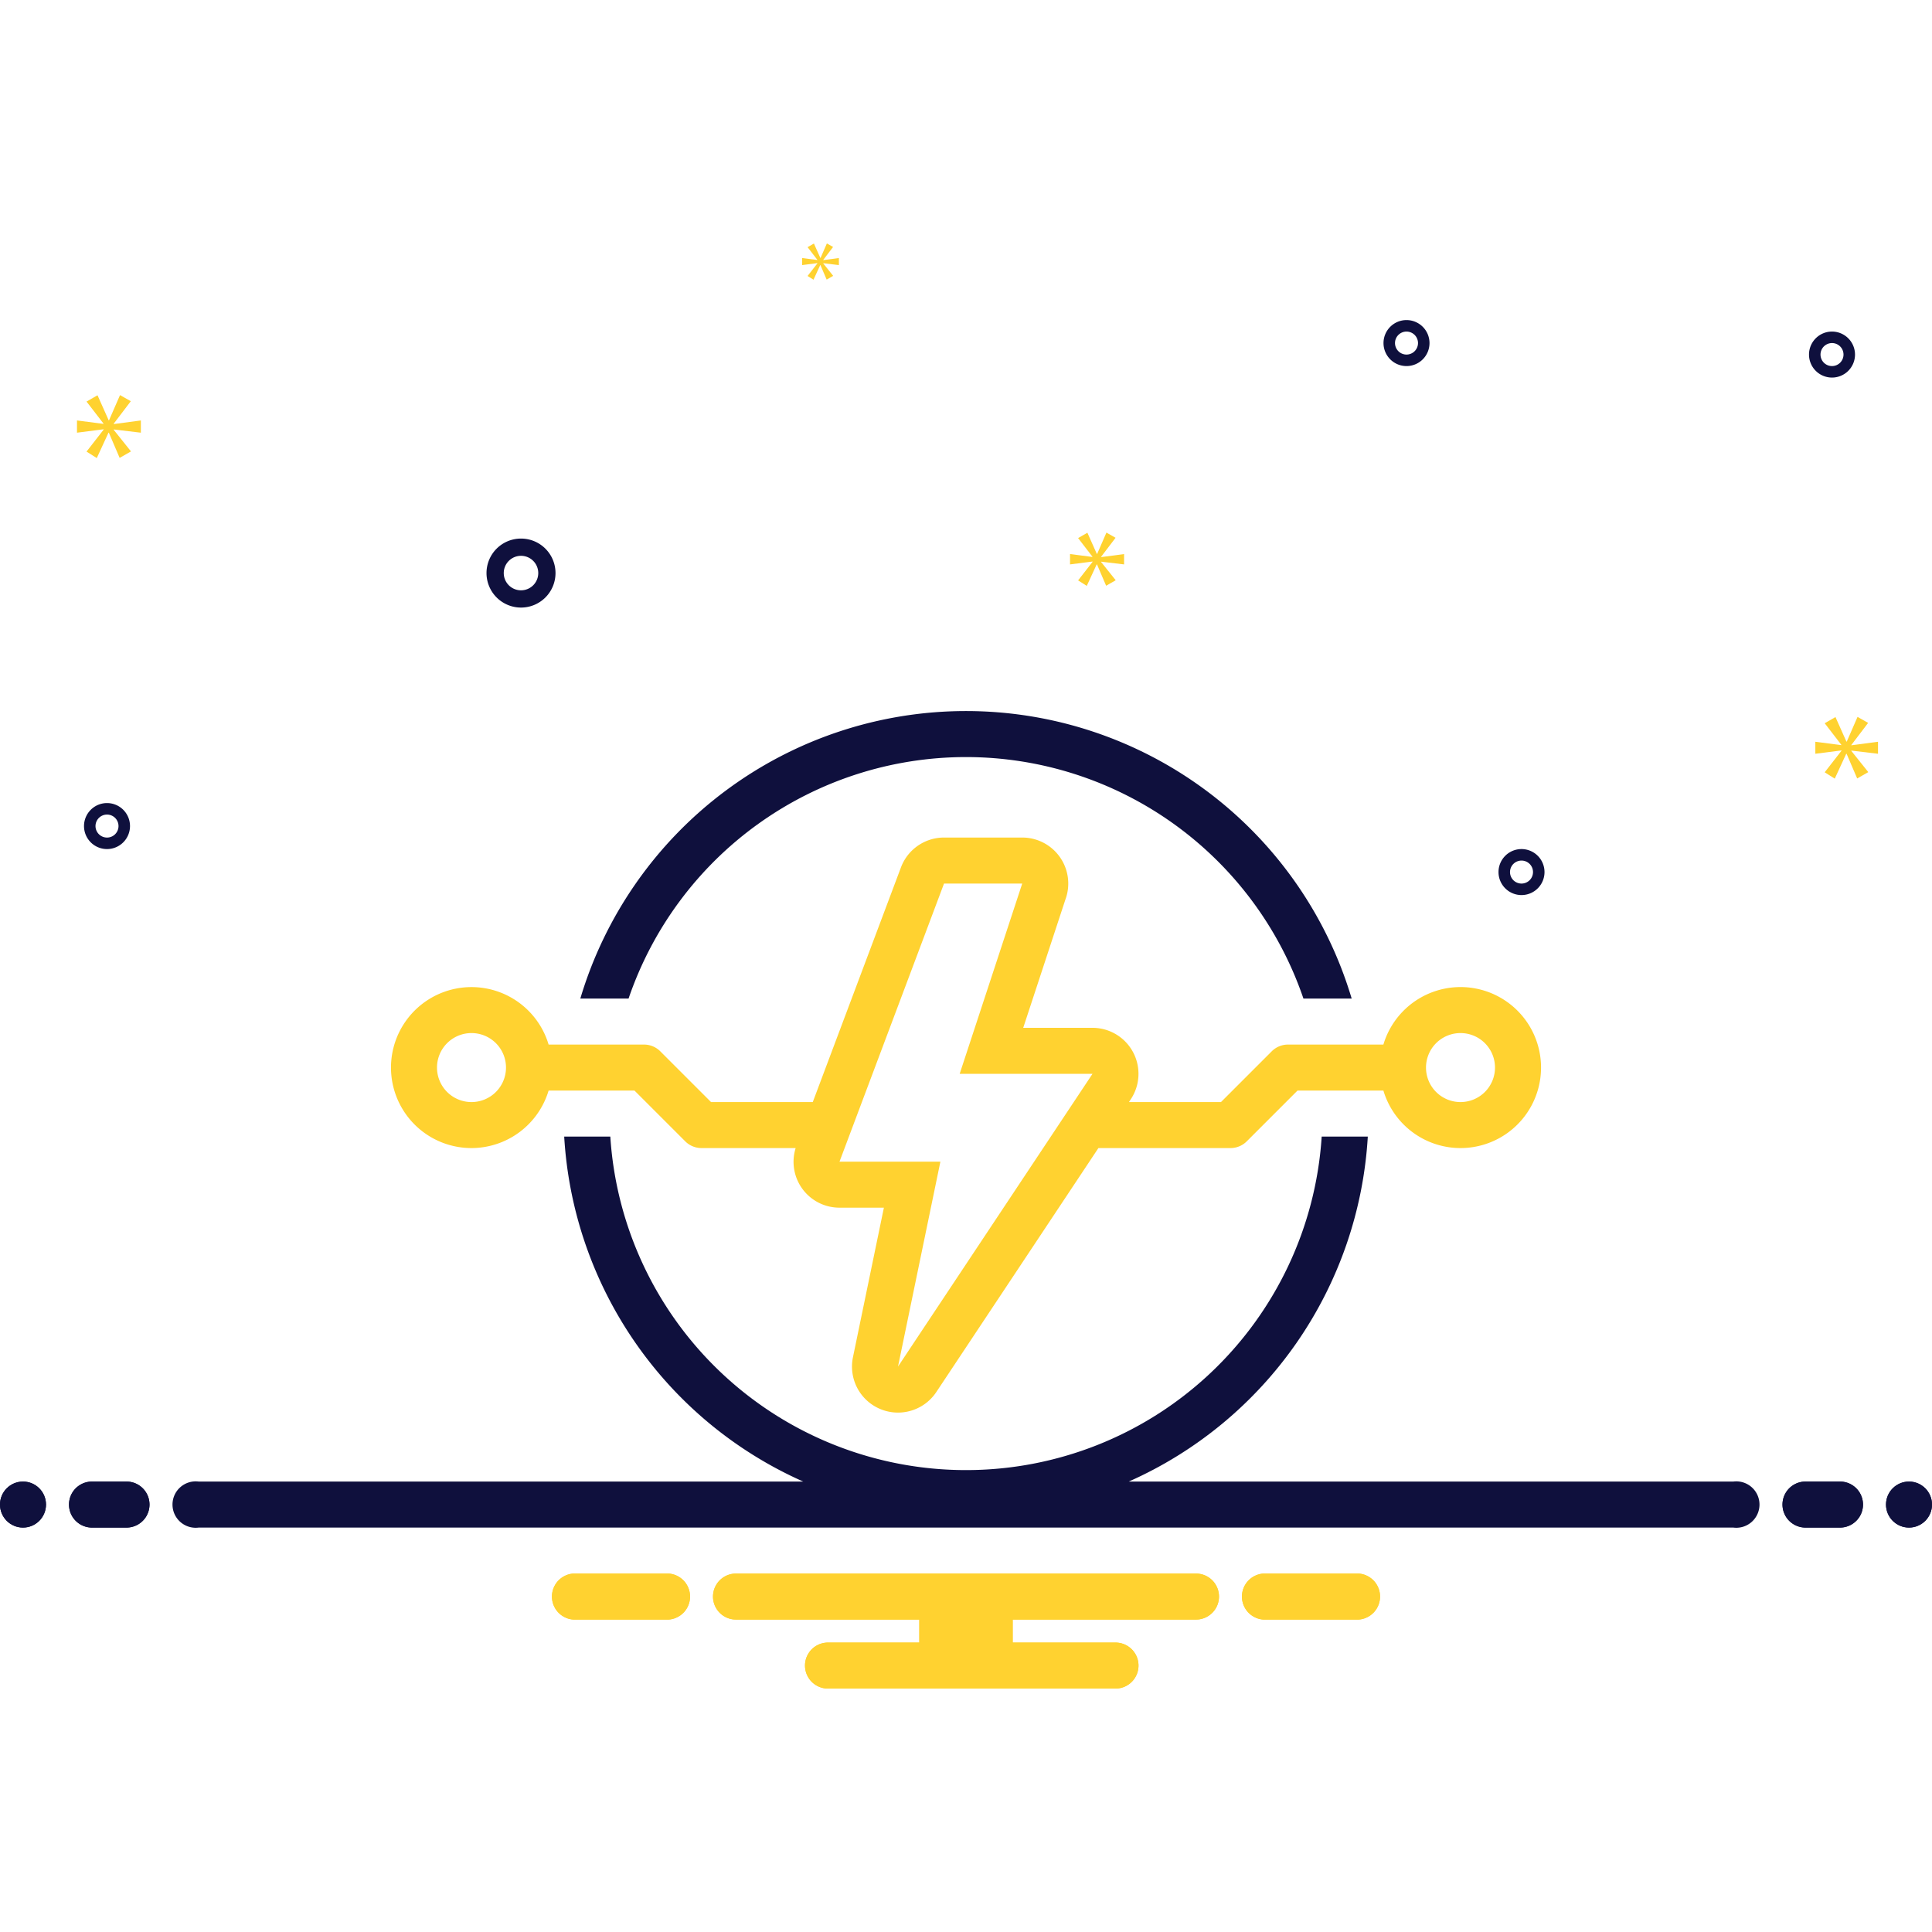
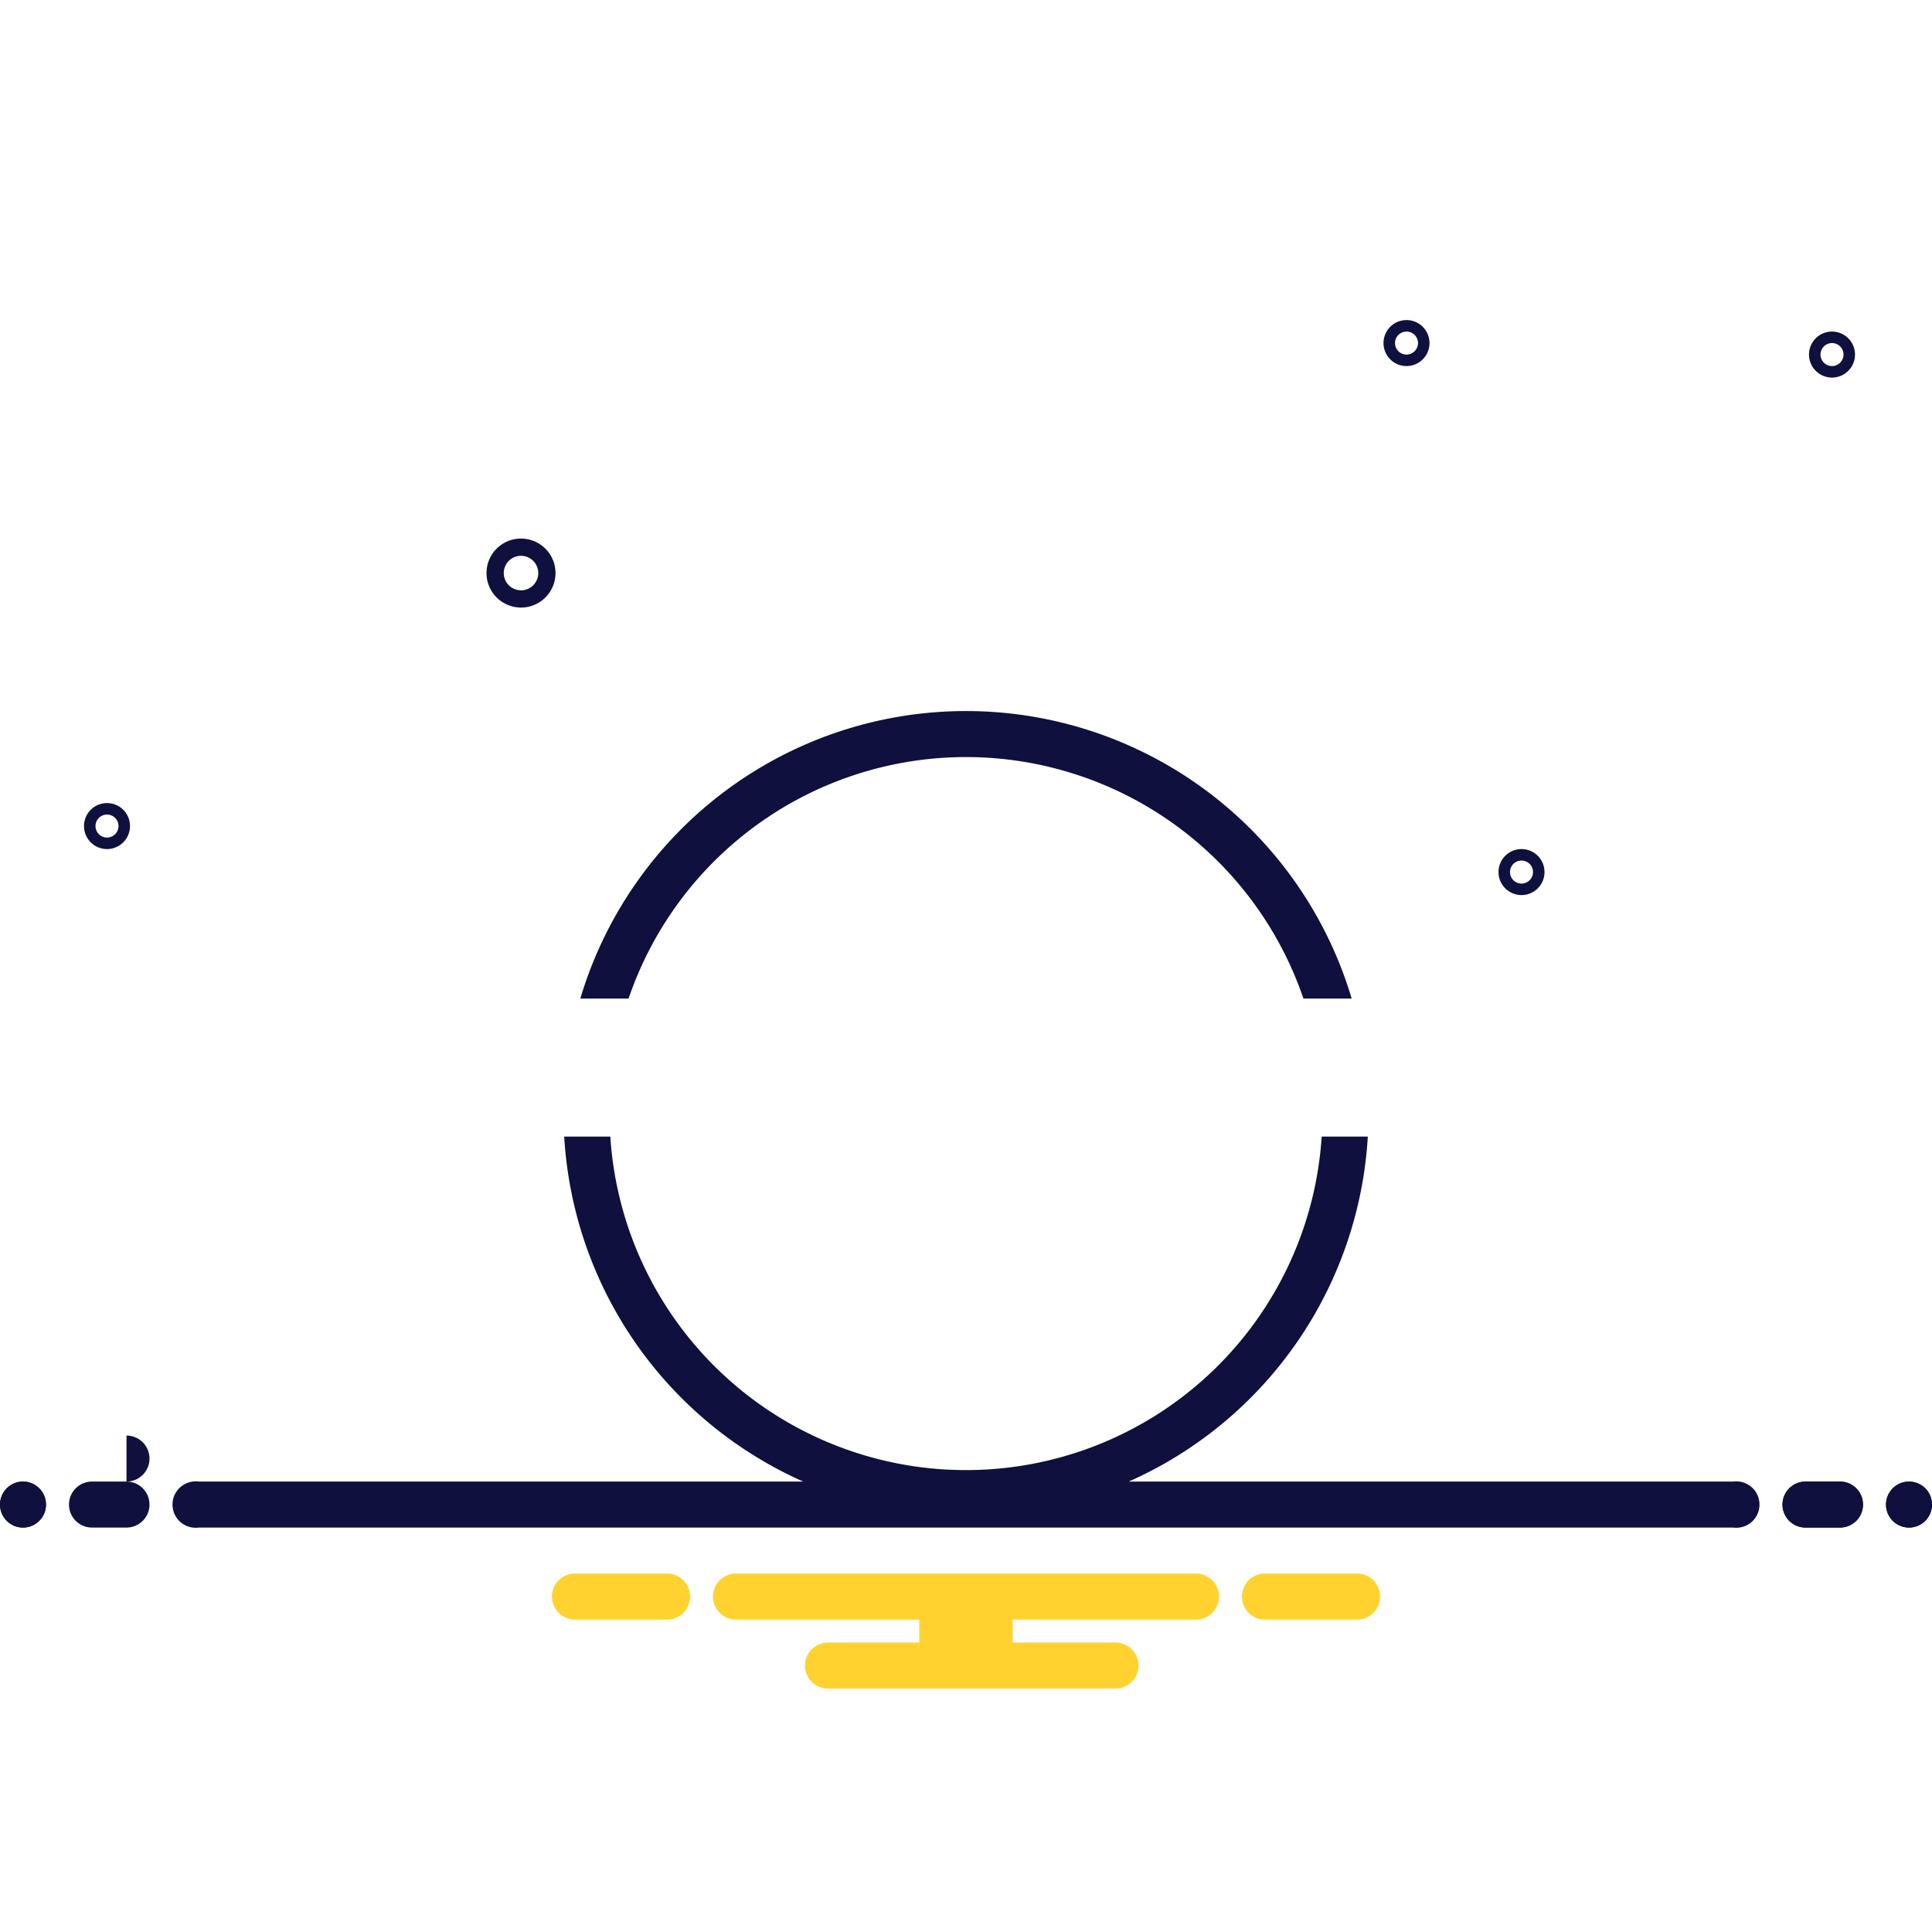
<svg xmlns="http://www.w3.org/2000/svg" version="1.1" width="512" height="512" x="0" y="0" viewBox="0 0 168 168" style="enable-background:new 0 0 512 512" xml:space="preserve" class="">
  <g>
    <g fill="#2d4356">
      <path d="M45.305 52.832a3 3 0 1 0-3-3 3.003 3.003 0 0 0 3 3zm0-4.5a1.5 1.5 0 1 1-1.5 1.5 1.501 1.501 0 0 1 1.5-1.5zM132.305 73.832a2 2 0 1 0 2 2 2.002 2.002 0 0 0-2-2zm0 3a1 1 0 1 1 1-1 1.001 1.001 0 0 1-1 1zM122.305 27.832a2 2 0 1 0 2 2 2.002 2.002 0 0 0-2-2zm0 3a1 1 0 1 1 1-1 1.001 1.001 0 0 1-1 1zM159.305 28.832a2 2 0 1 0 2 2 2.002 2.002 0 0 0-2-2zm0 3a1 1 0 1 1 1-1 1.001 1.001 0 0 1-1 1zM11.305 71.832a2 2 0 1 0-2 2 2.002 2.002 0 0 0 2-2zm-3 0a1 1 0 1 1 1 1 1.001 1.001 0 0 1-1-1z" fill="#0f103d" opacity="1" data-original="#2d4356" class="" />
    </g>
-     <path fill="#ffd230" d="m9.888 36.843 1.487-1.956-.939-.531-.955 2.19H9.45l-.97-2.175-.955.548 1.471 1.909v.031l-2.301-.298v1.064l2.316-.297v.032l-1.486 1.908.891.564 1.018-2.207h.031l.939 2.191.986-.563-1.502-1.878v-.031l2.362.281v-1.064l-2.362.313zM71.081 22.898l-.856 1.099.514.325.586-1.271h.017l.541 1.262.568-.325-.865-1.081v-.018l1.36.162v-.612l-1.36.18v-.018l.856-1.126-.54-.307-.55 1.261h-.018l-.559-1.252-.55.316.847 1.099v.018l-1.325-.171v.612l1.334-.171zM163.305 65.545v-1.043l-2.317.306v-.03l1.458-1.918-.921-.522-.936 2.148h-.031l-.951-2.133-.937.537 1.443 1.873v.03l-2.257-.291v1.043l2.272-.291v.031l-1.458 1.871.875.553.998-2.164h.03l.921 2.149.967-.553-1.473-1.841v-.031zM95.748 48.417l1.258-1.654-.795-.45-.807 1.853h-.027l-.82-1.84-.809.463 1.245 1.616v.026l-1.946-.252v.9l1.959-.251v.027l-1.258 1.614.755.477.861-1.867h.026l.795 1.854.834-.477-1.271-1.588v-.027l1.998.238v-.9l-1.998.265z" opacity="1" data-original="#0bceb2" class="" />
    <circle cx="2" cy="130.832" r="2" fill="#0f103d" opacity="1" data-original="#2d4356" class="" />
    <path fill="#0f103d" d="M11 128.832H8a2 2 0 0 0 0 4h3a2 2 0 0 0 0-4zM160 128.832h-3a2 2 0 0 0 0 4h3a2 2 0 0 0 0-4z" opacity="1" data-original="#2d4356" class="" />
    <circle cx="166" cy="130.832" r="2" fill="#0f103d" opacity="1" data-original="#2d4356" class="" />
    <path fill="#ffd230" d="M118.154 136.832h-8.308a2.006 2.006 0 0 0 0 4h8.308a2.006 2.006 0 0 0 0-4zM58.154 136.832h-8.308a2.006 2.006 0 0 0 0 4h8.308a2.006 2.006 0 0 0 0-4zM104 136.832H64a2 2 0 0 0 0 4h15.94v2H72a2 2 0 0 0 0 4h25a2 2 0 0 0 0-4h-8.94v-2H104a2 2 0 0 0 0-4z" opacity="1" data-original="#0bceb2" class="" />
    <circle cx="2" cy="130.832" r="2" fill="#0f103d" opacity="1" data-original="#2d4356" class="" />
-     <path fill="#0f103d" d="M11 128.832H8a2 2 0 0 0 0 4h3a2 2 0 0 0 0-4zM160 128.832h-3a2 2 0 0 0 0 4h3a2 2 0 0 0 0-4z" opacity="1" data-original="#2d4356" class="" />
+     <path fill="#0f103d" d="M11 128.832H8h3a2 2 0 0 0 0-4zM160 128.832h-3a2 2 0 0 0 0 4h3a2 2 0 0 0 0-4z" opacity="1" data-original="#2d4356" class="" />
    <circle cx="166" cy="130.832" r="2" fill="#0f103d" opacity="1" data-original="#2d4356" class="" />
-     <path fill="#ffd230" d="M118.154 136.832h-8.308a2.006 2.006 0 0 0 0 4h8.308a2.006 2.006 0 0 0 0-4zM58.154 136.832h-8.308a2.006 2.006 0 0 0 0 4h8.308a2.006 2.006 0 0 0 0-4zM104 136.832H64a2 2 0 0 0 0 4h15.94v2H72a2 2 0 0 0 0 4h25a2 2 0 0 0 0-4h-8.94v-2H104a2 2 0 0 0 0-4zM41 99.832a7.01 7.01 0 0 0 6.705-5h7.467l4.414 4.414a2 2 0 0 0 1.414.586h8.187A3.99 3.99 0 0 0 73 105.015h3.86l-2.69 13.007a4 4 0 0 0 7.25 3.023l14.093-21.213H107a2 2 0 0 0 1.414-.586l4.414-4.414h7.467a7 7 0 1 0 0-4H112a2 2 0 0 0-1.414.586l-4.414 4.414H98.17l.16-.243A4 4 0 0 0 95 89.376h-6.025L92.64 78.23a4.002 4.002 0 0 0-3.746-5.4H82.09a4 4 0 0 0-3.745 2.593l-7.669 20.408h-8.847l-4.414-4.414A2 2 0 0 0 56 90.832h-8.295a6.999 6.999 0 1 0-6.705 9zm86-10a3 3 0 1 1-3 3 3 3 0 0 1 3-3zm-44.911-13h6.8L83.45 93.376H95l-16.912 25.456 3.685-17.817H73zM41 89.832a3 3 0 1 1-3 3 3 3 0 0 1 3-3z" opacity="1" data-original="#0bceb2" class="" />
    <path fill="#0f103d" d="M84 65.832a31.006 31.006 0 0 1 29.342 21h4.195a34.994 34.994 0 0 0-67.074 0h4.195a31.006 31.006 0 0 1 29.342-21zM150.721 128.832H98.152a35.06 35.06 0 0 0 20.787-30h-4.01a30.993 30.993 0 0 1-61.858 0h-4.01a35.06 35.06 0 0 0 20.787 30h-52.57a2.017 2.017 0 1 0 0 4h133.443a2.017 2.017 0 1 0 0-4z" opacity="1" data-original="#2d4356" class="" />
  </g>
</svg>